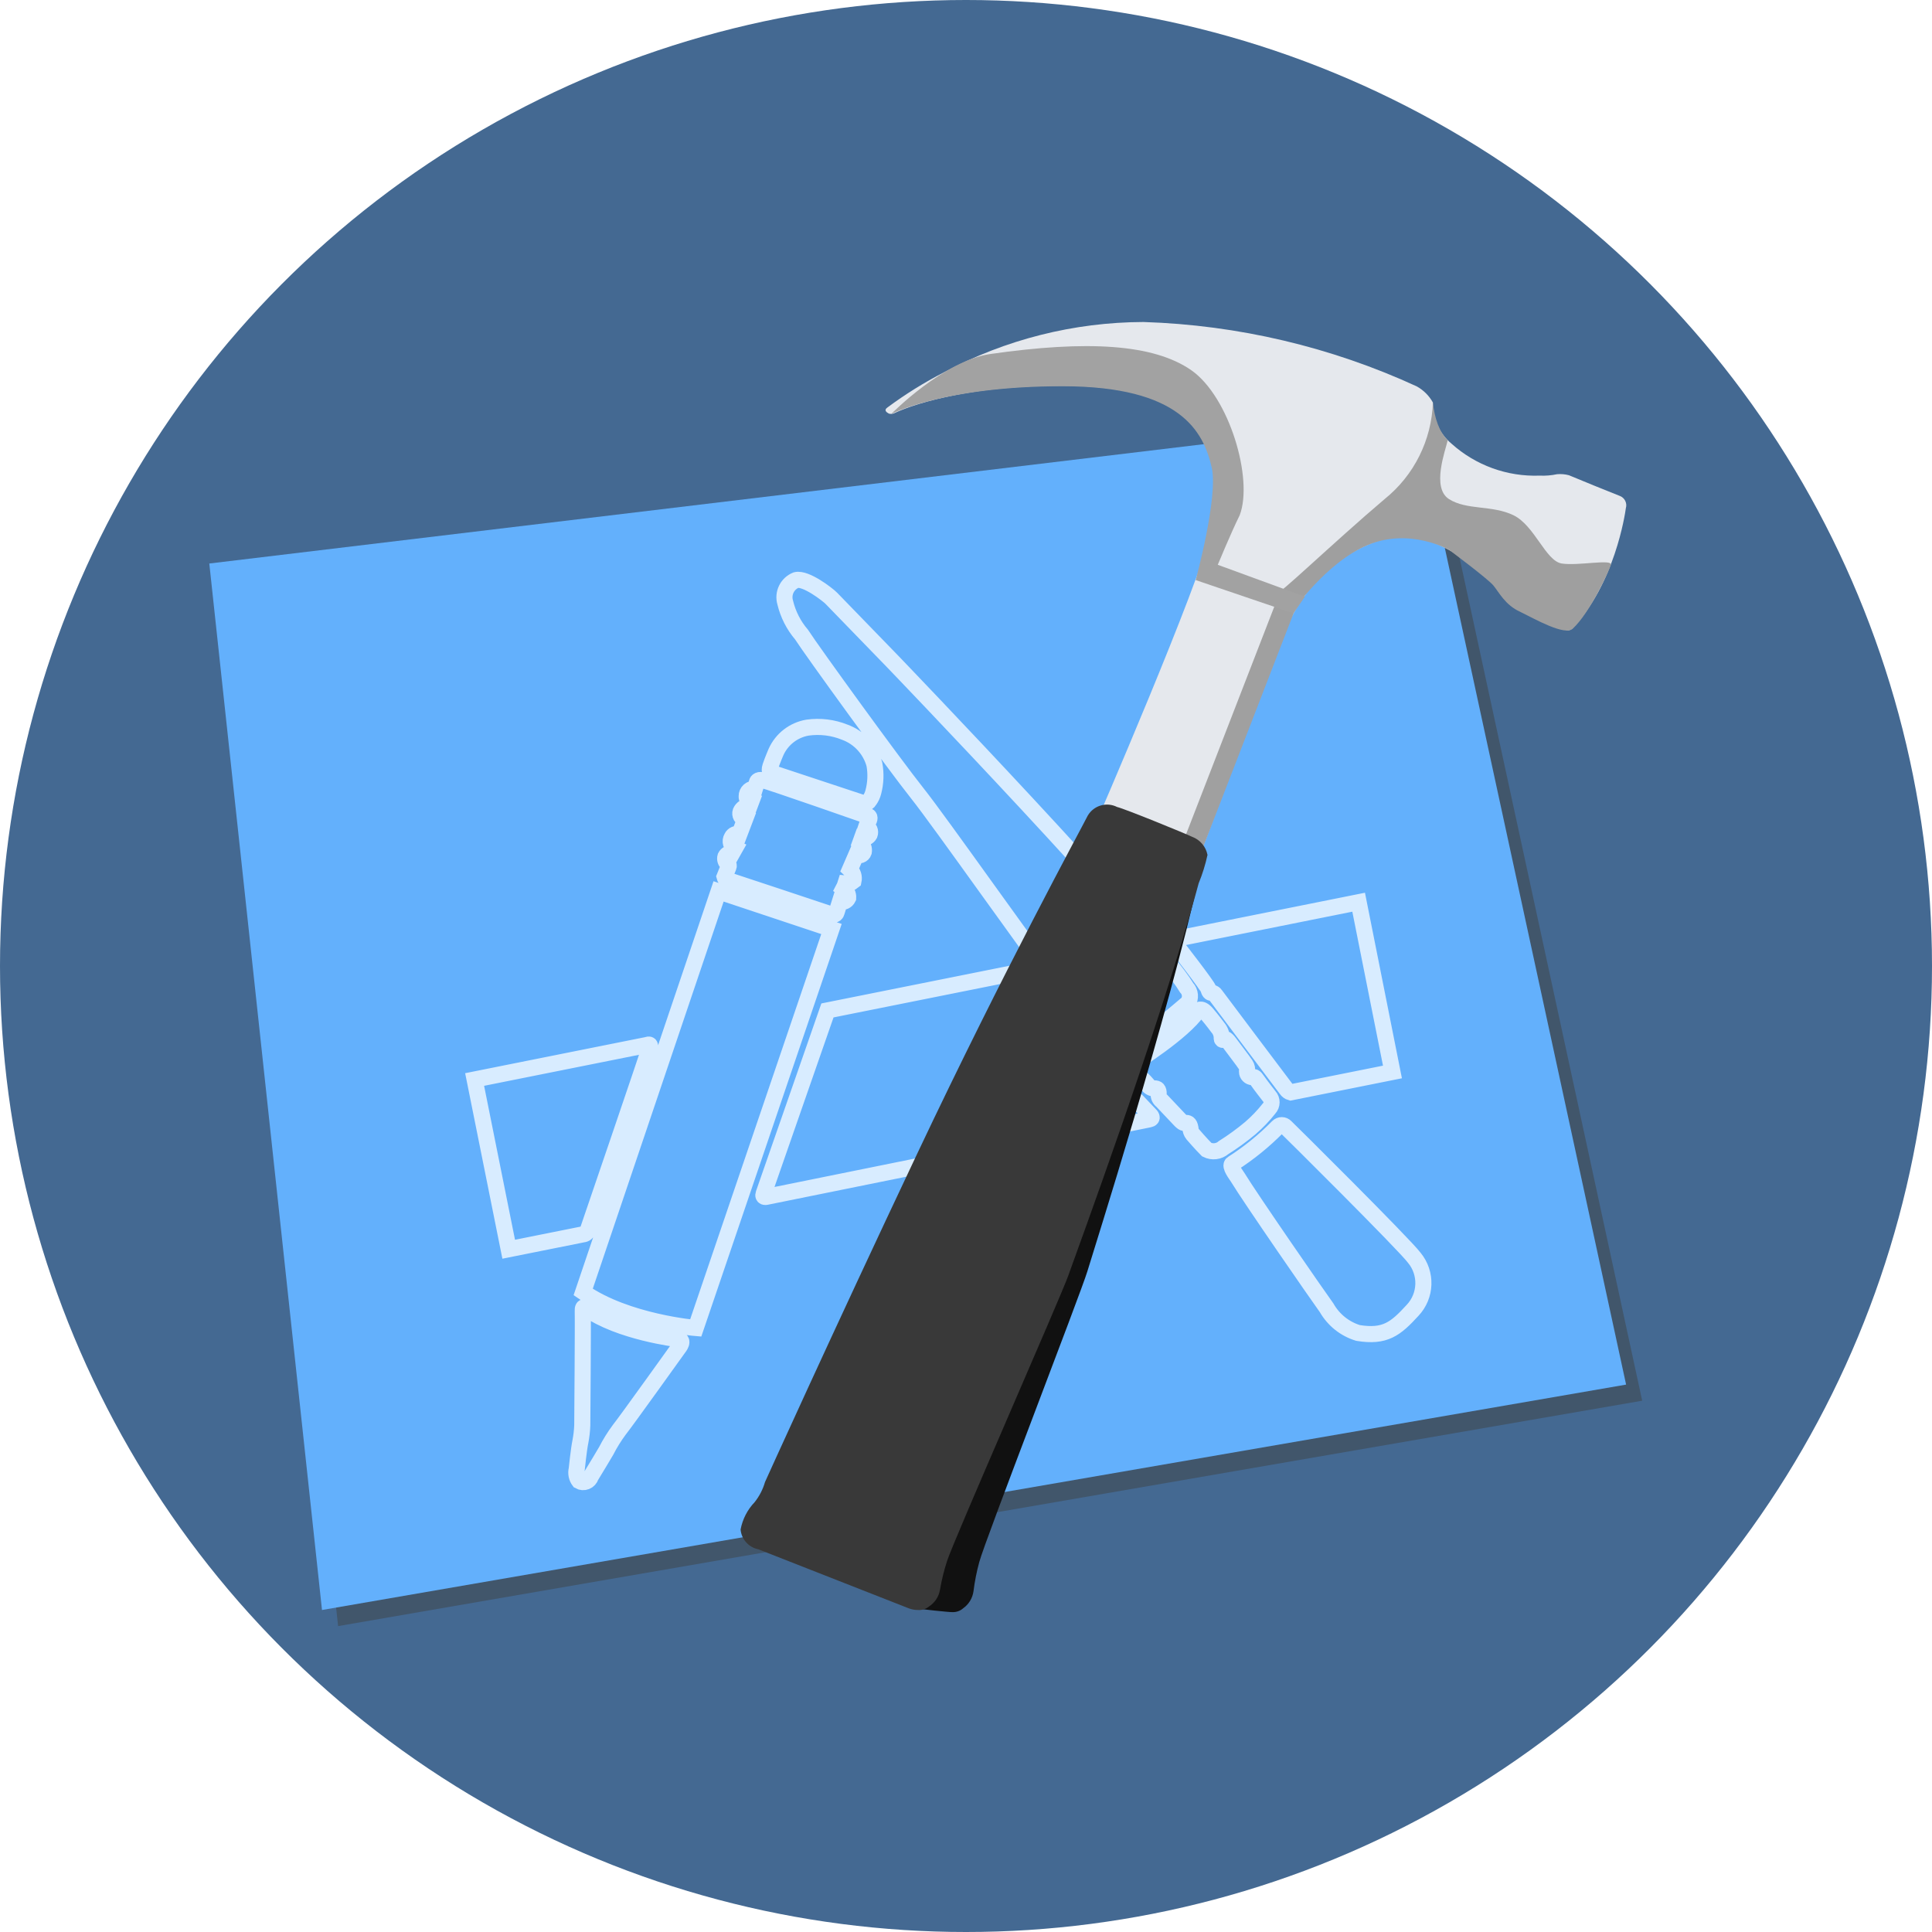
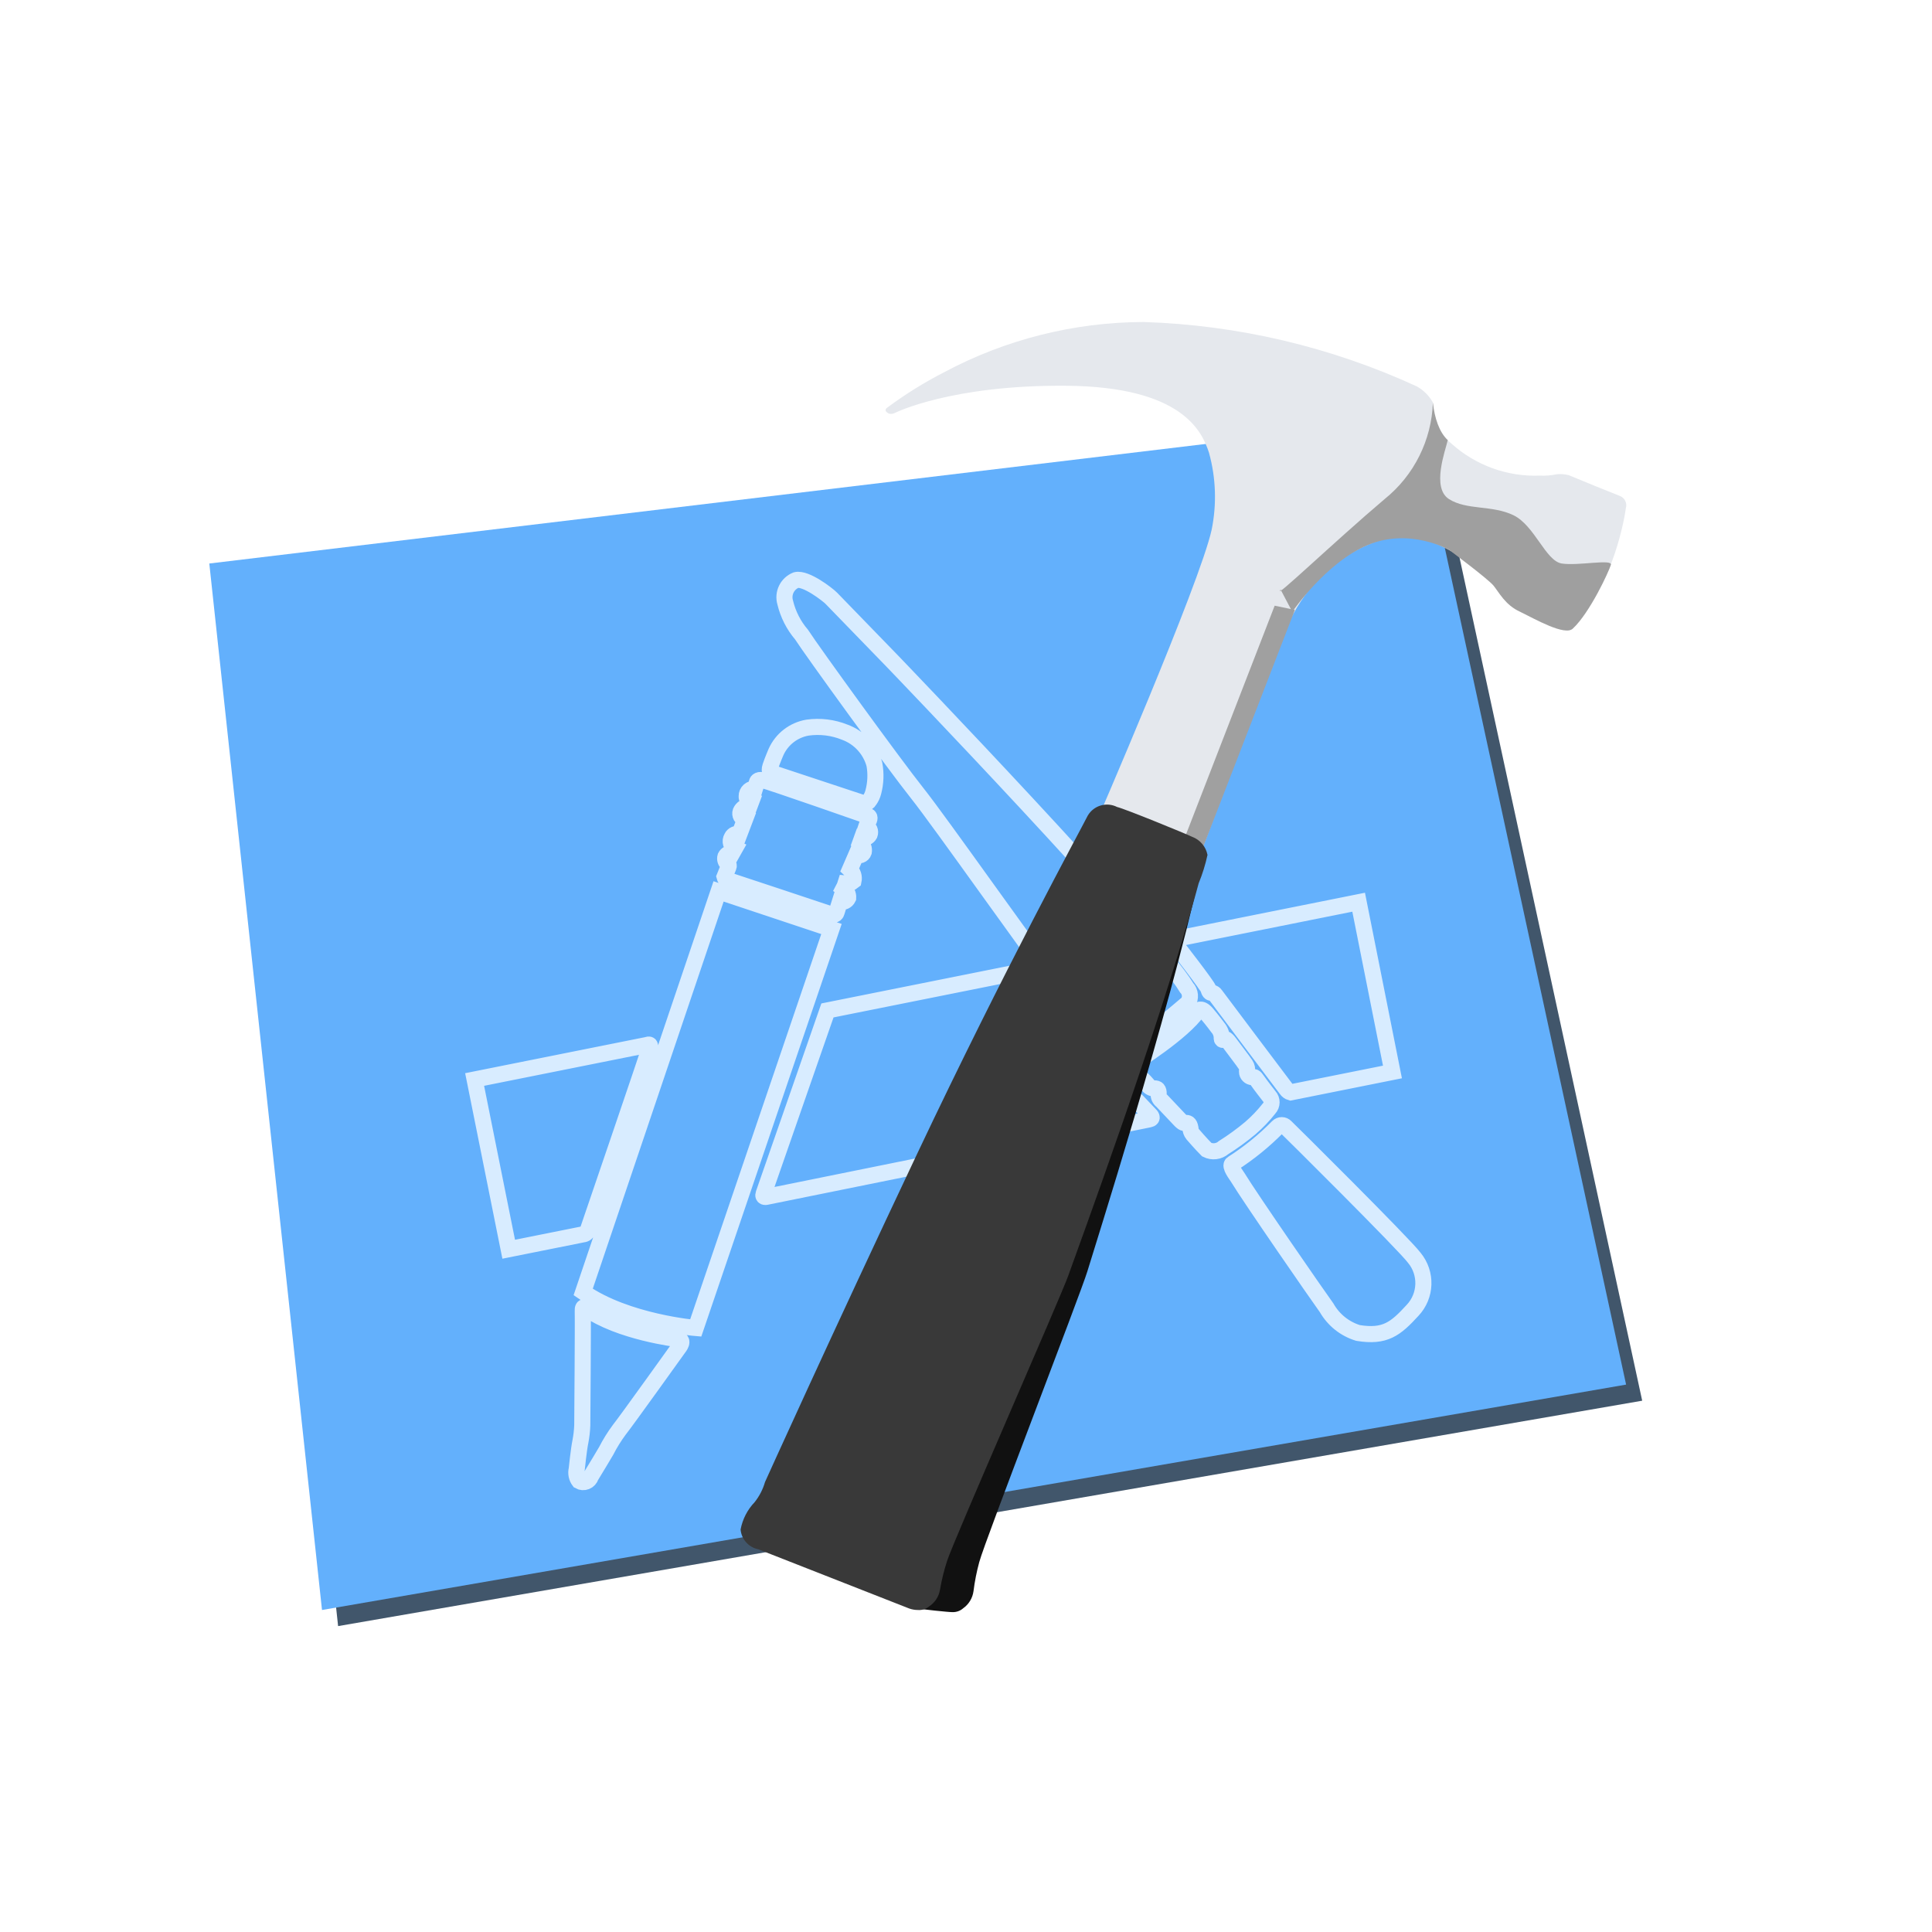
<svg xmlns="http://www.w3.org/2000/svg" width="60" height="60" viewBox="0 0 60 60">
  <g fill="none" fill-rule="evenodd">
-     <circle cx="30" cy="30" r="30" fill="#446992" />
    <polygon fill="#41566B" points="7 18 10.5 50.5 51 43.5 44.5 13.5" />
    <polygon fill="#63B0FC" points="6.5 17.5 10 50 50.5 43 44 13" />
    <path stroke="#D8ECFF" stroke-width=".5" d="M8.316,9.683 L11.822,10.851 L7.606,23.242 C7.606,23.242 5.47,23.064 4.111,22.124 L8.316,9.683 Z M7.043,23.587 C7.043,23.587 5.226,23.37 4.215,22.644 C4.215,22.644 4.087,22.498 4.098,22.721 C4.109,22.942 4.083,26.27 4.083,26.27 C4.076,26.44 4.056,26.608 4.024,26.774 C3.974,27.013 3.911,27.625 3.911,27.625 C3.879,27.753 3.906,27.89 3.986,27.996 C4.052,28.034 4.132,28.04 4.203,28.011 C4.274,27.983 4.328,27.923 4.35,27.85 C4.494,27.619 4.827,27.056 4.827,27.056 C4.944,26.827 5.08,26.608 5.234,26.401 C5.431,26.157 7.077,23.857 7.077,23.857 C7.077,23.857 7.287,23.609 7.043,23.587 Z M8.5,9.233 L8.621,8.933 C8.643,8.896 8.633,8.849 8.6,8.823 C8.532,8.772 8.504,8.685 8.529,8.604 C8.567,8.526 8.654,8.482 8.739,8.5 L8.828,8.342 C8.767,8.314 8.722,8.261 8.702,8.197 C8.683,8.133 8.691,8.064 8.725,8.007 C8.767,7.918 8.869,7.875 8.962,7.907 L9.139,7.441 C9.087,7.432 9.041,7.401 9.014,7.355 C8.988,7.31 8.982,7.254 9,7.205 C9.048,7.096 9.159,7.03 9.277,7.039 L9.327,6.906 C9.242,6.891 9.182,6.813 9.189,6.727 C9.187,6.661 9.215,6.598 9.264,6.553 C9.313,6.509 9.378,6.488 9.444,6.496 L9.509,6.29 C9.509,6.29 9.522,6.199 9.687,6.228 C9.852,6.256 12.976,7.35 12.976,7.35 C12.976,7.35 13.044,7.38 12.968,7.51 C12.942,7.56 12.92,7.613 12.902,7.668 C12.999,7.707 13.046,7.816 13.009,7.914 C12.963,7.999 12.865,8.044 12.77,8.024 L12.716,8.174 C12.802,8.241 12.845,8.351 12.826,8.459 C12.811,8.504 12.775,8.539 12.73,8.555 C12.685,8.571 12.635,8.566 12.595,8.54 L12.395,9.002 C12.493,9.094 12.536,9.231 12.507,9.362 C12.438,9.42 12.349,9.447 12.26,9.438 C12.244,9.491 12.223,9.542 12.197,9.591 C12.294,9.658 12.349,9.77 12.341,9.887 C12.295,9.984 12.186,10.032 12.085,10.001 L11.979,10.338 C11.979,10.338 11.953,10.448 11.805,10.395 C11.657,10.341 8.595,9.33 8.595,9.33 C8.548,9.319 8.511,9.281 8.5,9.233 Z M12.85,6.955 L9.964,6 C9.964,6 9.864,5.987 9.925,5.803 C9.985,5.62 10.1,5.354 10.1,5.354 C10.28,4.954 10.647,4.671 11.079,4.597 C11.471,4.542 11.87,4.591 12.238,4.74 C12.688,4.905 13.03,5.278 13.156,5.74 C13.207,6.024 13.196,6.315 13.123,6.593 C13.1,6.688 13.059,6.777 13.001,6.856 C12.97,6.911 12.914,6.949 12.85,6.955 L12.85,6.955 Z M11.818,0.581 L13.717,2.538 C13.717,2.538 21.814,10.956 22.85,12.672 C22.972,12.801 22.989,12.997 22.892,13.145 C22.745,13.28 21.137,14.604 21.137,14.604 C21.027,14.699 20.868,14.712 20.744,14.636 C20.582,14.491 19.157,12.956 18.616,12.291 C18.075,11.626 15.197,7.528 14.486,6.635 C13.774,5.741 11.238,2.243 10.891,1.706 C10.647,1.42 10.474,1.08 10.386,0.714 C10.3,0.428 10.447,0.124 10.724,0.014 C11.028,-0.06 11.706,0.466 11.818,0.581 Z M21.227,15.01 C21.227,15.01 22.739,14.066 23.198,13.393 C23.198,13.393 23.294,13.262 23.476,13.476 C23.659,13.69 23.82,13.91 23.82,13.91 C23.904,14.007 23.948,14.132 23.943,14.26 C23.943,14.26 23.947,14.325 24.04,14.28 C24.04,14.28 24.059,14.219 24.19,14.399 C24.321,14.58 24.605,14.944 24.683,15.065 C24.725,15.128 24.74,15.206 24.726,15.28 C24.727,15.375 24.803,15.451 24.898,15.453 C24.951,15.453 24.958,15.423 25.052,15.562 C25.147,15.701 25.415,16.043 25.415,16.043 C25.516,16.151 25.514,16.319 25.412,16.426 C25.238,16.647 25.043,16.851 24.829,17.035 C24.567,17.254 24.29,17.456 24,17.639 C23.855,17.765 23.648,17.79 23.477,17.704 C23.294,17.521 23.04,17.225 23.04,17.225 C22.996,17.17 22.972,17.102 22.97,17.032 C22.942,16.871 22.877,16.875 22.823,16.873 C22.77,16.87 22.758,16.904 22.623,16.759 C22.488,16.616 22.082,16.187 22.082,16.187 C22.015,16.138 21.977,16.058 21.983,15.975 C21.988,15.829 21.933,15.8 21.859,15.802 C21.774,15.806 21.693,15.765 21.647,15.694 C21.581,15.607 21.25,15.29 21.25,15.29 C21.25,15.29 21.08,15.104 21.227,15.01 Z M24.272,18.14 C24.784,17.812 25.258,17.428 25.684,16.994 C25.716,16.961 25.76,16.942 25.806,16.942 C25.852,16.942 25.896,16.961 25.927,16.994 C25.987,17.047 29.616,20.647 29.921,21.06 C30.319,21.54 30.296,22.243 29.867,22.696 C29.344,23.267 29.017,23.535 28.173,23.396 C27.761,23.269 27.413,22.99 27.2,22.616 C26.943,22.263 24.821,19.196 24.444,18.573 C24.392,18.487 24.169,18.209 24.271,18.14 L24.272,18.14 Z M1.798,20.796 L0.74,15.525 L6.108,14.45 C6.108,14.45 6.213,14.4 6.184,14.523 C6.156,14.645 4.261,20.191 4.261,20.191 C4.25,20.27 4.184,20.33 4.104,20.334 L1.798,20.796 Z M9.716,19.07 L11.697,13.38 L17.723,12.172 C17.748,12.146 17.786,12.138 17.819,12.153 C17.858,12.184 20.575,15.218 20.575,15.218 C20.604,15.245 20.613,15.288 20.596,15.325 C20.567,15.373 20.577,15.435 20.621,15.47 C20.666,15.517 21.721,16.625 21.721,16.625 C21.721,16.625 21.846,16.737 21.683,16.765 C21.52,16.794 9.813,19.166 9.813,19.166 C9.813,19.166 9.667,19.211 9.716,19.07 Z M22.519,11.157 L28.194,10.019 L29.244,15.291 L26.081,15.925 C26.028,15.91 25.982,15.876 25.951,15.829 C25.881,15.742 23.744,12.895 23.744,12.895 C23.722,12.861 23.687,12.839 23.648,12.832 C23.598,12.837 23.558,12.832 23.532,12.722 C23.506,12.611 22.5,11.325 22.5,11.325 C22.5,11.325 22.39,11.13 22.519,11.157 Z" transform="translate(14 18)" />
    <path fill="#E5E8ED" d="M50.313,15.405 C50.157,15.347 48.836,14.809 48.725,14.759 C48.605,14.727 48.48,14.716 48.356,14.727 C48.178,14.765 47.996,14.779 47.815,14.771 C46.807,14.808 45.825,14.451 45.076,13.777 C44.698,13.462 44.486,12.992 44.5,12.5 C44.383,12.29 44.21,12.117 44,12 C41.333,10.773 38.446,10.093 35.511,10 C33.35,10.007 31.223,10.543 29.317,11.562 C28.701,11.878 28.113,12.244 27.557,12.657 C27.44,12.739 27.532,12.807 27.607,12.846 C27.672,12.863 27.741,12.853 27.8,12.82 C27.8,12.82 29.54,11.947 33.133,11.98 C36.727,12.014 37.334,13.408 37.547,14.062 C37.762,14.84 37.79,15.656 37.63,16.447 C37.269,18.108 33.983,25.681 33.983,25.681 C34.149,25.663 34.316,25.68 34.474,25.732 C34.721,25.794 36.517,26.569 36.724,26.676 C36.873,26.75 37.002,26.859 37.1,26.993 L37.1,26.993 C37.1,26.993 38.891,22.224 39.863,19.719 C40.836,17.213 42.989,16.653 43.513,16.653 C45.107,16.653 46.605,18.326 46.713,18.54 C46.788,18.684 46.906,18.801 47.05,18.875 C47.103,18.905 48.461,19.48 48.584,19.539 C48.655,19.59 48.753,19.585 48.818,19.526 C50.147,18.133 50.468,15.967 50.492,15.783 C50.539,15.63 50.461,15.466 50.313,15.405 L50.313,15.405 Z" />
    <polygon fill="#A0A0A0" points="39.586 18.81 36.773 26.068 37.295 26.486 40.214 18.941" />
    <path fill="#9F9F9F" d="M39.771,18.311 C39.514,18.671 41.431,16.829 43,15.5 C43.913,14.766 44.46,13.671 44.5,12.5 C44.55,12.979 44.7,13.428 44.961,13.669 C44.887,13.999 44.45,15.15 45,15.5 C45.55,15.85 46.339,15.681 47,16 C47.661,16.32 48,17.419 48.5,17.5 C49,17.581 50.086,17.349 50.027,17.543 C49.968,17.738 49.376,19.028 48.85,19.517 C48.611,19.768 47.661,19.219 47.21,19 C46.746,18.791 46.555,18.397 46.38,18.184 C46.205,17.972 45,17.075 45,17.075 C45,17.075 43.789,16.381 42.484,16.923 C41.178,17.466 40.134,19 40.134,19 L39.771,18.311 Z" />
-     <path fill="#A2A2A2" d="M27.676,12.858 C27.676,12.858 29.301,11.202 30.756,10.994 C33.751,10.565 35.824,10.678 37,11.5 C38.176,12.322 38.93,14.874 38.5,16 C38.232,16.541 37.819,17.54 37.819,17.54 L40.525,18.53 L40.17,19.047 L37.133,18.015 C37.133,18.015 37.841,15.428 37.631,14.518 C37.374,13.4 36.656,11.995 32.994,11.995 C29.331,11.995 27.676,12.858 27.676,12.858 Z" />
    <path fill="#111" d="M28.465,49.946 C28.554,49.973 29.485,50.07 29.578,50.066 C29.701,50.07 29.821,50.028 29.913,49.946 C30.089,49.821 30.204,49.629 30.233,49.416 C30.271,49.11 30.331,48.808 30.412,48.511 C30.581,47.867 33.578,40.126 33.769,39.483 C33.961,38.84 36.288,31.538 37.261,27.126 C37.364,26.836 37.378,26.884 37.429,26.58 C37.367,26.325 37.128,26.249 36.878,26.169 C36.657,26.074 34.823,25.366 34.566,25.316 C34.233,25.167 34.301,24.994 34.129,25.316 C33.929,25.771 31.353,30.073 28.916,35.896 C26.478,41.718 24.65,46.312 24.65,46.312 C24.595,46.542 24.495,46.76 24.356,46.952 C24.144,47.196 24.007,47.497 23.962,47.819 C24.002,48.122 24.238,48.362 24.541,48.407 L28.465,49.946 Z" />
    <path fill="#393939" d="M23.55,48.114 L28.235,49.953 C28.322,49.984 28.414,50 28.506,50 C28.629,50.01 28.751,49.972 28.846,49.895 C29.028,49.778 29.152,49.592 29.191,49.38 C29.242,49.076 29.316,48.777 29.41,48.484 C29.61,47.85 32.955,40.25 33.176,39.617 C33.397,38.985 36.053,31.796 37.226,27.431 C37.343,27.146 37.435,26.851 37.5,26.55 C37.45,26.292 37.269,26.079 37.023,25.988 C36.806,25.883 34.947,25.123 34.693,25.062 C34.366,24.897 33.969,25.013 33.782,25.328 C33.559,25.772 31.191,30.107 28.492,35.813 C25.793,41.519 23.758,46.026 23.758,46.026 C23.692,46.254 23.583,46.466 23.436,46.651 C23.211,46.886 23.06,47.181 23,47.5 C23.026,47.804 23.25,48.055 23.55,48.114 L23.55,48.114 Z" />
  </g>
</svg>